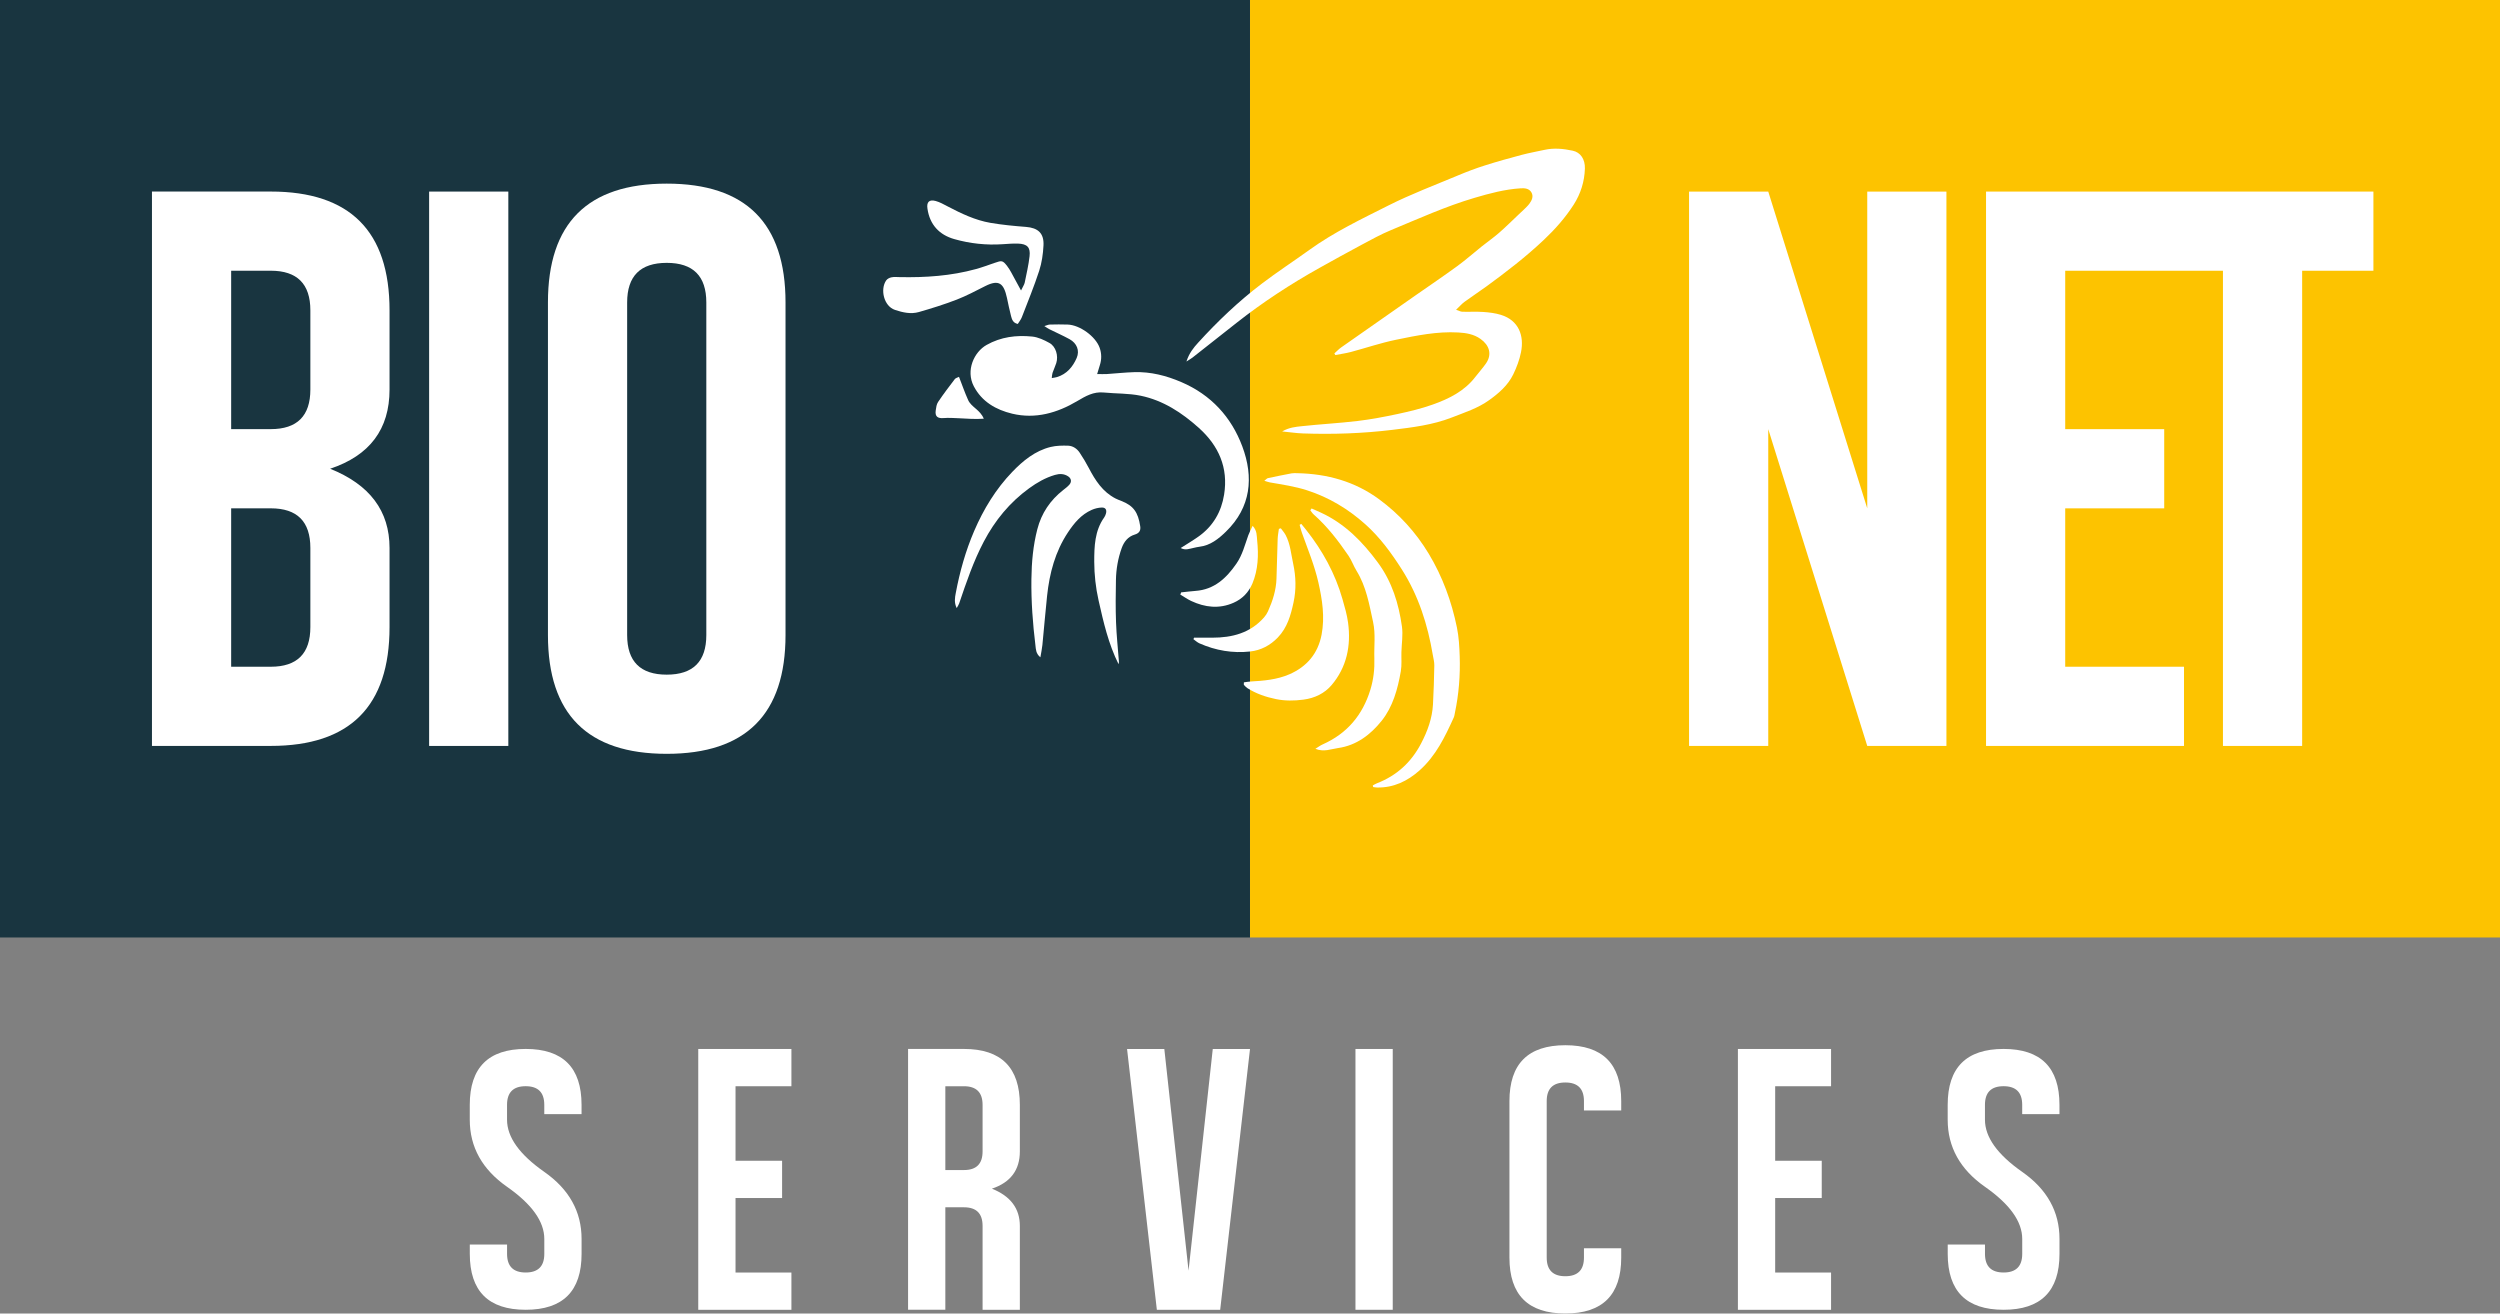
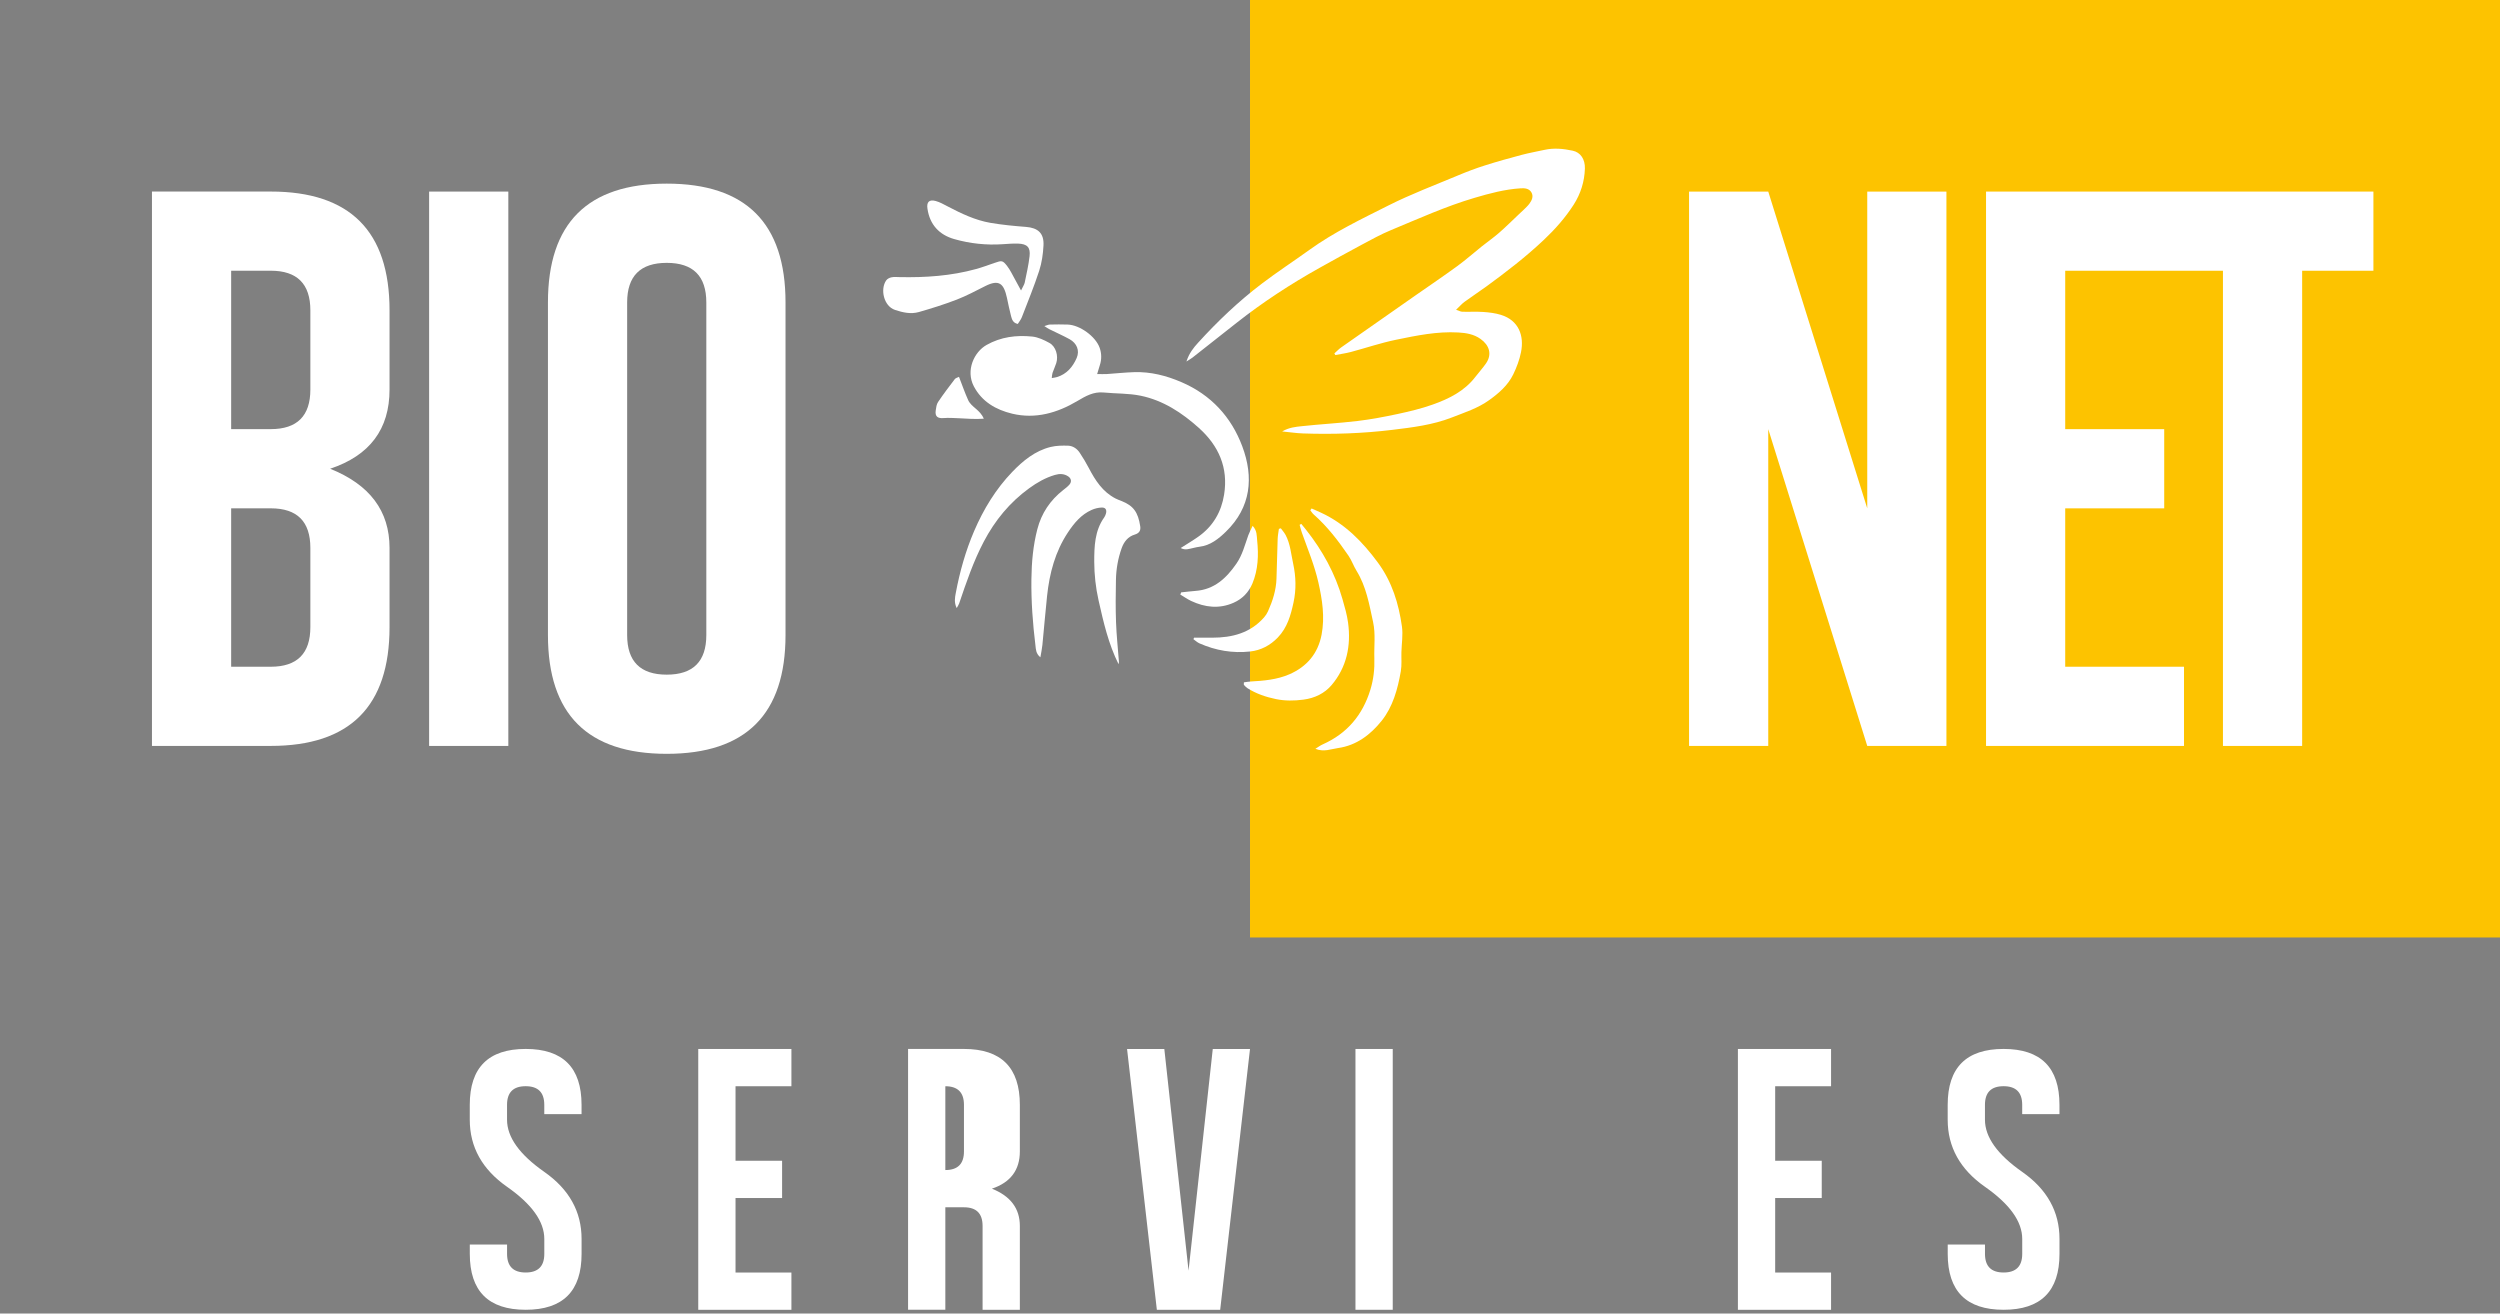
<svg xmlns="http://www.w3.org/2000/svg" version="1.1" viewBox="0 0 852.55 447.93">
  <rect x="0" y="0" width="852.55" height="447.93" fill="#808080" stroke="none" />
  <defs>
    <style>
      .cls-1 {
        fill-rule: evenodd;
      }

      .cls-1, .cls-2 {
        fill: #fff;
      }

      .cls-3 {
        fill: #193540;
      }

      .cls-4 {
        fill: #fdc300;
      }
    </style>
  </defs>
  <g>
    <g id="Logo">
      <g>
        <path class="cls-2" d="M160.21,424.42h12.71v3.18c0,4.23,2.12,6.35,6.35,6.35s6.35-2.12,6.35-6.35v-5.09c0-5.93-4.23-11.86-12.71-17.79-8.47-5.93-12.71-13.55-12.71-22.87v-5.08c0-12.71,6.35-19.06,19.06-19.06s19.06,6.35,19.06,19.06v3.18h-12.71v-3.18c0-4.23-2.11-6.35-6.35-6.35s-6.35,2.12-6.35,6.35v5.08c0,5.93,4.23,11.86,12.71,17.79,8.47,5.93,12.71,13.55,12.71,22.87v5.09c0,12.71-6.35,19.06-19.06,19.06s-19.06-6.35-19.06-19.06v-3.18Z" />
        <path class="cls-2" d="M238.12,357.72h31.77v12.71h-19.06v25.41h15.88v12.71h-15.88v25.41h19.06v12.71h-31.77v-88.94Z" />
-         <path class="cls-2" d="M335.08,418.07c0-4.24-2.11-6.36-6.35-6.36h-6.35v34.94h-12.71v-88.94h19.06c12.71,0,19.06,6.35,19.06,19.06v15.88c0,6.35-3.18,10.59-9.53,12.71,6.36,2.54,9.53,6.78,9.53,12.71v28.59h-12.71v-28.59ZM322.38,370.42v28.59h6.35c4.24,0,6.35-2.11,6.35-6.35v-15.88c0-4.23-2.11-6.35-6.35-6.35h-6.35Z" />
+         <path class="cls-2" d="M335.08,418.07c0-4.24-2.11-6.36-6.35-6.36h-6.35v34.94h-12.71v-88.94h19.06c12.71,0,19.06,6.35,19.06,19.06v15.88c0,6.35-3.18,10.59-9.53,12.71,6.36,2.54,9.53,6.78,9.53,12.71v28.59h-12.71v-28.59ZM322.38,370.42v28.59c4.24,0,6.35-2.11,6.35-6.35v-15.88c0-4.23-2.11-6.35-6.35-6.35h-6.35Z" />
        <path class="cls-2" d="M413.57,357.72h12.71l-10.17,88.94h-21.6l-10.16-88.94h12.71l8.26,75.6,8.26-75.6Z" />
        <path class="cls-2" d="M474.95,357.72v88.94h-12.71v-88.94h12.71Z" />
-         <path class="cls-2" d="M552.87,375.5v3.18h-12.71v-3.18c0-4.23-2.11-6.35-6.35-6.35s-6.35,2.12-6.35,6.35v53.37c0,4.23,2.12,6.35,6.35,6.35s6.35-2.12,6.35-6.35v-3.18h12.71v3.18c0,12.71-6.35,19.06-19.06,19.06s-19.06-6.35-19.06-19.06v-53.37c0-12.71,6.35-19.06,19.06-19.06s19.06,6.35,19.06,19.06Z" />
        <path class="cls-2" d="M592.66,357.72h31.77v12.71h-19.06v25.41h15.88v12.71h-15.88v25.41h19.06v12.71h-31.77v-88.94Z" />
        <path class="cls-2" d="M664.21,424.42h12.71v3.18c0,4.23,2.12,6.35,6.35,6.35s6.35-2.12,6.35-6.35v-5.09c0-5.93-4.23-11.86-12.71-17.79-8.47-5.93-12.71-13.55-12.71-22.87v-5.08c0-12.71,6.35-19.06,19.06-19.06s19.06,6.35,19.06,19.06v3.18h-12.71v-3.18c0-4.23-2.11-6.35-6.35-6.35s-6.35,2.12-6.35,6.35v5.08c0,5.93,4.23,11.86,12.71,17.79,8.47,5.93,12.71,13.55,12.71,22.87v5.09c0,12.71-6.35,19.06-19.06,19.06s-19.06-6.35-19.06-19.06v-3.18Z" />
      </g>
-       <rect class="cls-3" width="426.27" height="319.7" />
      <rect class="cls-4" x="426.27" width="426.27" height="319.7" transform="translate(1278.82 319.7) rotate(180)" />
      <g>
        <polygon class="cls-1" points="663.77 254.38 636.77 254.38 603.01 146.35 603.01 254.38 576 254.38 576 65.33 603.01 65.33 636.77 173.36 636.77 65.33 663.77 65.33 663.77 254.38" />
        <polygon class="cls-1" points="809.38 92.33 785.08 92.33 785.08 254.38 758.07 254.38 758.07 92.33 744.79 92.33 733.76 92.33 704.28 92.33 704.28 146.35 738.04 146.35 738.04 173.36 704.28 173.36 704.28 227.37 744.79 227.37 744.79 254.38 677.28 254.38 677.28 65.33 733.76 65.33 744.79 65.33 809.38 65.33 809.38 92.33" />
      </g>
      <g>
        <path class="cls-1" d="M132.84,132.84v-27.01c0-27-13.5-40.51-40.51-40.51h-40.51v189.05h40.51c27,0,40.51-13.5,40.51-40.51v-27c0-12.6-6.75-21.6-20.26-27.01,13.51-4.5,20.26-13.5,20.26-27ZM105.84,213.86c0,9-4.51,13.51-13.5,13.51h-13.51v-54.02h13.51c9,0,13.5,4.5,13.5,13.5v27ZM105.84,132.84c0,9-4.51,13.5-13.5,13.5h-13.51v-54.02h13.51c9,0,13.5,4.51,13.5,13.5v27.01Z" />
        <rect class="cls-2" x="146.34" y="65.33" width="27.01" height="189.05" />
        <path class="cls-1" d="M227.37,62.62c-27,0-40.51,13.5-40.51,40.51v113.43c0,27,13.51,40.51,40.51,40.51s40.51-13.51,40.51-40.51v-113.43c0-27.01-13.5-40.51-40.51-40.51ZM240.87,216.57c0,9-4.5,13.5-13.5,13.5s-13.5-4.5-13.5-13.5v-113.43c0-9,4.5-13.5,13.5-13.5s13.5,4.5,13.5,13.5v113.43Z" />
      </g>
      <g>
        <path class="cls-1" d="M455.06,120.51c.78-.69,1.5-1.48,2.36-2.07,8.39-5.9,16.79-11.76,25.2-17.64,4.77-3.33,9.6-6.59,14.3-10.02,2.91-2.12,5.6-4.52,8.42-6.77,1.94-1.55,4-2.98,5.87-4.61,2.36-2.06,4.57-4.27,6.84-6.41.53-.51,1.09-.99,1.61-1.51.65-.65,1.35-1.27,1.89-2.01.85-1.15,1.48-2.5.69-3.86-.79-1.35-2.28-1.48-3.69-1.39-5.38.34-10.53,1.72-15.68,3.24-9.85,2.9-19.16,7.14-28.6,11.05-3.4,1.41-6.64,3.21-9.9,4.95-4.8,2.57-9.56,5.19-14.31,7.85-9.93,5.54-19.43,11.75-28.37,18.79-5.01,3.94-10,7.9-15.02,11.84-.48.37-1.02.67-2.08,1.35.94-2.88,2.42-4.7,3.97-6.4,6.67-7.33,13.83-14.15,21.72-20.14,5.28-4.02,10.86-7.65,16.24-11.53,8.43-6.08,17.79-10.53,27-15.17,7.65-3.85,15.71-6.89,23.62-10.2,3.05-1.28,6.15-2.46,9.3-3.45,4.12-1.31,8.29-2.47,12.47-3.58,2.57-.68,5.21-1.15,7.81-1.72,3.23-.71,6.43-.39,9.61.29,2.62.56,4.25,2.86,4.15,6.11-.14,4.42-1.44,8.58-3.82,12.29-2.85,4.44-6.32,8.37-10.18,12.01-6.13,5.8-12.78,10.91-19.57,15.87-2.46,1.8-5.02,3.45-7.48,5.26-.94.68-1.7,1.59-2.88,2.71,1,.33,1.55.65,2.11.67,2.41.07,4.82-.09,7.22.08,2,.14,4.05.39,5.96.98,6.09,1.88,7.99,7.13,6.85,12.75-.52,2.59-1.48,5.16-2.64,7.55-1.81,3.73-4.91,6.41-8.23,8.79-3.86,2.78-8.36,4.2-12.74,5.92-6.55,2.55-13.43,3.38-20.27,4.21-10.09,1.23-20.27,1.58-30.45,1.22-2.19-.07-4.37-.41-7.13-.68,2.41-1.38,4.6-1.57,6.68-1.79,6.32-.69,12.68-1.02,18.99-1.77,4.57-.54,9.12-1.41,13.63-2.37,4.04-.87,8.09-1.83,11.97-3.21,5.6-1.98,10.91-4.59,14.66-9.51,1.18-1.54,2.5-2.97,3.6-4.56,2.12-3.08,1.17-6.18-1.88-8.34-2.28-1.62-4.89-2.05-7.59-2.2-7.19-.41-14.19,1.04-21.15,2.47-5.23,1.07-10.32,2.81-15.49,4.19-1.73.46-3.52.69-5.29,1.04-.1-.17-.2-.35-.3-.52Z" />
        <path class="cls-1" d="M374.12,127.56c1.39,0,2.35.05,3.3,0,3.13-.21,6.25-.55,9.38-.65,5.62-.17,10.92,1.18,16.08,3.4,10.09,4.33,17.01,11.87,20.76,21.89,3.96,10.57,3,20.81-5.61,29.14-2.46,2.39-5.26,4.67-8.98,5.11-1.37.17-2.71.62-4.07.84-.75.12-1.53.03-2.35-.4,2.05-1.31,4.16-2.55,6.14-3.96,4.93-3.51,7.75-8.41,8.68-14.29,1.45-9.13-1.81-16.58-8.59-22.69-5.8-5.21-12.19-9.41-19.87-11-4.11-.85-8.41-.69-12.62-1.1-3.45-.34-6.11,1.21-8.97,2.9-6.84,4.07-14.29,6.23-22.24,4.32-5.49-1.32-10.33-4.06-13.09-9.38-2.79-5.39.12-11.67,4.38-14.06,4.9-2.76,10.14-3.4,15.53-2.86,2.03.2,4.08,1.17,5.91,2.19,2.19,1.21,3.1,4.38,2.32,6.85-.37,1.14-.89,2.23-1.28,3.36-.16.47-.15.99-.26,1.76.78-.14,1.3-.19,1.78-.34,3.35-1.02,5.41-3.5,6.72-6.52,1.09-2.53.05-5.02-2.41-6.39-2.26-1.24-4.63-2.28-6.94-3.43-.46-.23-.88-.54-1.68-1.05.88-.26,1.36-.51,1.85-.52,2.03-.05,4.07-.07,6.11,0,4.13.14,9.53,4.04,10.9,7.92.69,1.96.71,3.98.05,5.98-.27.83-.51,1.68-.91,3Z" />
        <path class="cls-1" d="M381.45,226.5c-3.46-6.94-5.15-14.35-6.82-21.78-.98-4.37-1.46-8.79-1.47-13.16,0-5.18.14-10.57,3.41-15.13.26-.37.44-.82.57-1.26.37-1.27-.09-2.12-1.39-2.09-1.16.03-2.38.33-3.45.8-3.6,1.59-5.98,4.48-8.11,7.68-4.36,6.57-6.28,13.91-7.11,21.61-.6,5.58-1.04,11.18-1.6,16.76-.13,1.31-.42,2.62-.69,4.22-1.55-1.24-1.52-2.74-1.68-4-.92-7.52-1.48-15.07-1.38-22.66.07-5.74.57-11.41,2.02-17.01,1.42-5.49,4.4-9.89,8.82-13.36.73-.57,1.48-1.13,2.09-1.82.86-.97.7-2.12-.38-2.84-1.4-.94-2.93-.97-4.53-.5-3.23.95-6.09,2.59-8.8,4.56-6.63,4.82-11.65,10.95-15.46,18.19-3.54,6.73-5.96,13.89-8.39,21.06-.16.47-.46.89-.84,1.6-.94-1.89-.61-3.61-.32-5.14,1.36-7.26,3.35-14.35,6.27-21.15,3.2-7.46,7.42-14.36,13.01-20.17,3.59-3.74,7.78-7.2,13.08-8.49,1.93-.47,4.01-.5,6.01-.43,1.61.08,2.99,1.03,3.89,2.39,1.12,1.69,2.17,3.42,3.1,5.21,2.21,4.23,4.73,8.16,9.15,10.42.65.33,1.34.58,2.02.85,4.05,1.59,5.65,3.83,6.37,8.6.22,1.45-.31,2.38-1.89,2.85-2.28.68-3.67,2.46-4.44,4.63-1.25,3.49-1.88,7.13-1.95,10.82-.09,4.8-.15,9.62.03,14.42.16,4.51.65,9,.99,13.5.02.26-.08.53-.13.79Z" />
-         <path class="cls-1" d="M468.15,267.85c.47-.25.93-.55,1.43-.74,6.74-2.62,11.69-7.15,15.05-13.59,2.21-4.23,3.79-8.58,4.05-13.35.24-4.41.37-8.84.45-13.26.02-1.17-.31-2.36-.51-3.53-1.74-10.36-4.87-20.21-10.54-29.15-3.58-5.63-7.49-10.99-12.49-15.45-5.83-5.21-12.38-9.17-19.91-11.59-4.15-1.34-8.39-1.94-12.63-2.68-.52-.09-1.01-.29-1.89-.55.6-.45.88-.83,1.22-.9,2.69-.58,5.39-1.13,8.1-1.64.62-.11,1.29-.06,1.94-.05,10.21.21,19.68,2.83,27.95,8.94,6.82,5.04,12.44,11.2,16.85,18.51,4.72,7.84,7.8,16.27,9.62,25.17.66,3.22.84,6.57.95,9.88.21,6.46-.3,12.89-1.64,19.23-.11.54-.17,1.11-.4,1.61-2.98,6.57-6.11,13.07-11.63,17.99-4.13,3.68-8.86,5.97-14.53,5.86-.43,0-.87-.11-1.3-.16-.05-.17-.1-.35-.14-.53Z" />
        <path class="cls-1" d="M348.2,99.05c.66-1.38,1.11-2,1.25-2.68.61-2.98,1.31-5.95,1.65-8.97.36-3.05-.79-4.22-3.93-4.33-1.75-.06-3.5.1-5.25.21-5.6.38-11.13-.22-16.48-1.74-5.12-1.45-8.37-4.91-9.16-10.37-.34-2.25.57-3.23,2.8-2.63,1.4.38,2.72,1.13,4.02,1.81,4.68,2.45,9.44,4.75,14.68,5.65,4,.68,8.06,1.07,12.11,1.38,4.1.32,6.17,2.17,5.96,6.31-.15,2.91-.57,5.91-1.47,8.67-1.74,5.34-3.89,10.56-5.91,15.81-.32.84-.93,1.56-1.38,2.3-1.64-.33-2-1.54-2.3-2.67-.54-2.04-.94-4.12-1.39-6.18-1.07-4.91-2.66-6.46-7.41-4.06-3.22,1.62-6.41,3.33-9.76,4.63-4.21,1.62-8.53,2.97-12.87,4.22-2.73.78-5.47.17-8.16-.73-3.81-1.27-5.11-7.02-2.99-10.06.37-.53,1.14-.92,1.8-1.05.89-.19,1.84-.09,2.77-.07,8.81.18,17.55-.4,26.09-2.76,2.13-.59,4.22-1.37,6.31-2.09,2.44-.85,2.74-.9,4.26,1.05,1.06,1.36,1.79,2.96,2.64,4.47.62,1.09,1.2,2.21,2.12,3.9Z" />
        <path class="cls-1" d="M447.29,173.4c1.05.47,2.1.93,3.15,1.41,8.19,3.78,14.23,9.95,19.5,17.12,4.79,6.52,7.05,13.93,8.15,21.73.4,2.85-.1,5.82-.18,8.74-.06,2.19.17,4.42-.21,6.55-1.05,6.05-2.71,12.09-6.54,16.87-3.73,4.66-8.53,8.4-14.9,9.29-2.43.34-4.78,1.43-7.69.25.97-.6,1.67-1.14,2.46-1.49,8.35-3.71,13.66-10.01,16.31-18.71,1.06-3.49,1.46-7.02,1.34-10.62-.14-4.13.47-8.29-.43-12.41-1.31-6.01-2.32-12.11-5.65-17.48-1.02-1.65-1.64-3.54-2.73-5.13-3.49-5.09-7.22-9.99-11.89-14.09-.45-.4-.77-.94-1.15-1.42.15-.21.31-.42.46-.62Z" />
        <path class="cls-1" d="M443.76,178.65c.55.68,1.12,1.35,1.66,2.05,5.6,7.09,9.91,14.88,12.39,23.61.76,2.65,1.55,5.33,1.91,8.04,1.06,7.83-.45,15.18-5.62,21.28-2.39,2.81-5.72,4.45-9.61,4.96-3.17.42-6.25.45-9.34-.18-3.44-.71-6.76-1.83-9.75-3.73-.45-.29-.83-.71-1.19-1.11-.09-.1-.02-.35-.02-.88.71-.09,1.47-.23,2.24-.28,4.52-.25,9.04-.63,13.24-2.45,5.97-2.59,9.79-7.07,11.02-13.55,1.14-6.02.23-11.89-1.1-17.79-1.33-5.88-3.64-11.39-5.65-17.03-.3-.85-.5-1.74-.74-2.61.19-.11.38-.23.57-.34Z" />
        <path class="cls-1" d="M436.78,180.15c.55.77,1.2,1.47,1.64,2.3,1.63,3.07,1.86,6.53,2.59,9.84.94,4.36,1.06,8.76.11,13.15-.94,4.35-2.12,8.59-5.34,11.94-2.6,2.71-5.79,4.39-9.44,4.79-5.96.66-11.76-.33-17.27-2.76-.76-.33-1.4-.94-2.09-1.43.07-.17.15-.34.22-.52,2.07,0,4.14,0,6.21,0,6.8,0,12.98-1.59,17.67-6.93.54-.62,1.01-1.34,1.34-2.08,1.59-3.55,2.77-7.23,2.89-11.16.14-4.51.24-9.02.4-13.52.04-1.14.27-2.29.42-3.42.21-.07.43-.13.64-.19Z" />
        <path class="cls-1" d="M402.81,202.01c1.62-.16,3.24-.38,4.86-.5,6.43-.45,10.55-4.35,13.97-9.3,2.04-2.94,2.88-6.37,4.06-9.68.36-.99.87-1.91,1.47-3.21,1.57,1.67,1.38,3.42,1.54,4.93.53,5.01.35,10.01-1.61,14.73-1.25,2.98-3.42,5.25-6.42,6.57-4.91,2.17-9.74,1.6-14.47-.61-1.29-.61-2.47-1.45-3.7-2.17.1-.26.2-.52.3-.78Z" />
        <path class="cls-1" d="M327.04,128.52c1.11,2.85,2,5.44,3.12,7.92,1.09,2.42,4.13,3.33,5.33,6.35-3.08.22-5.79-.04-8.49-.16-1.73-.07-3.48-.2-5.2-.06-2.07.17-2.99-.56-2.7-2.58.14-1,.27-2.12.81-2.91,1.79-2.67,3.74-5.23,5.69-7.79.29-.38.92-.51,1.44-.78Z" />
      </g>
    </g>
  </g>
</svg>